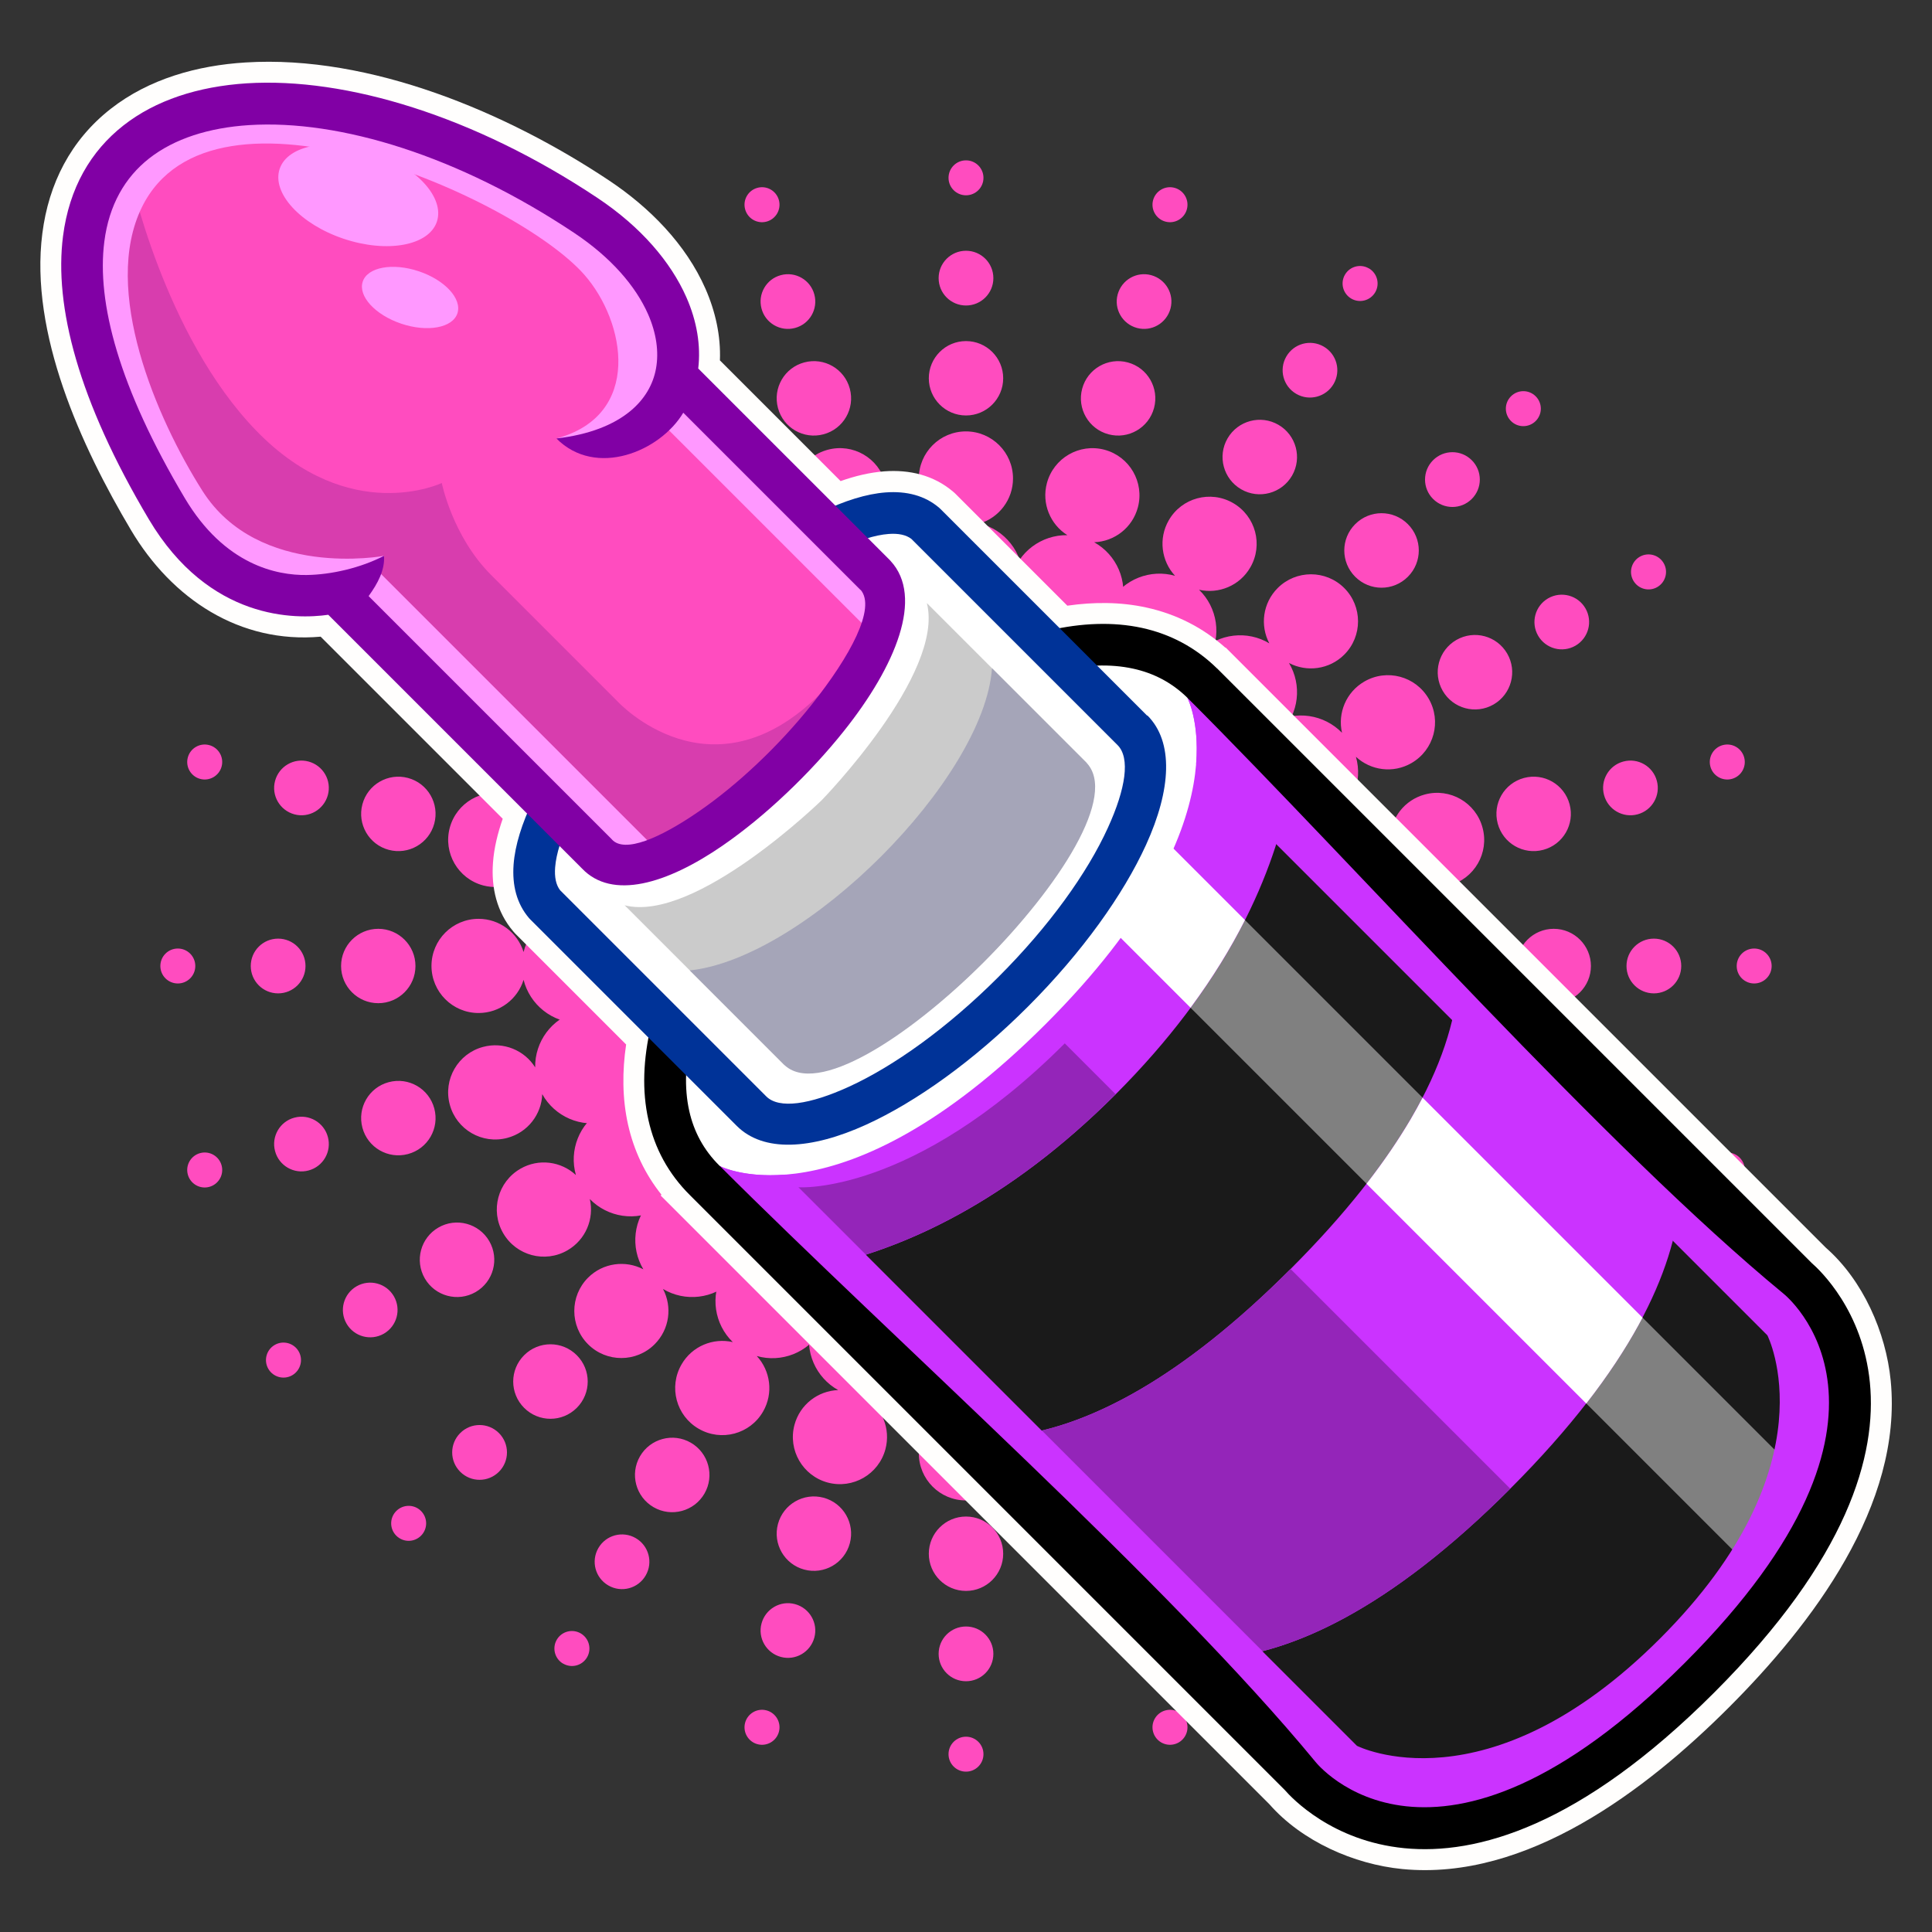
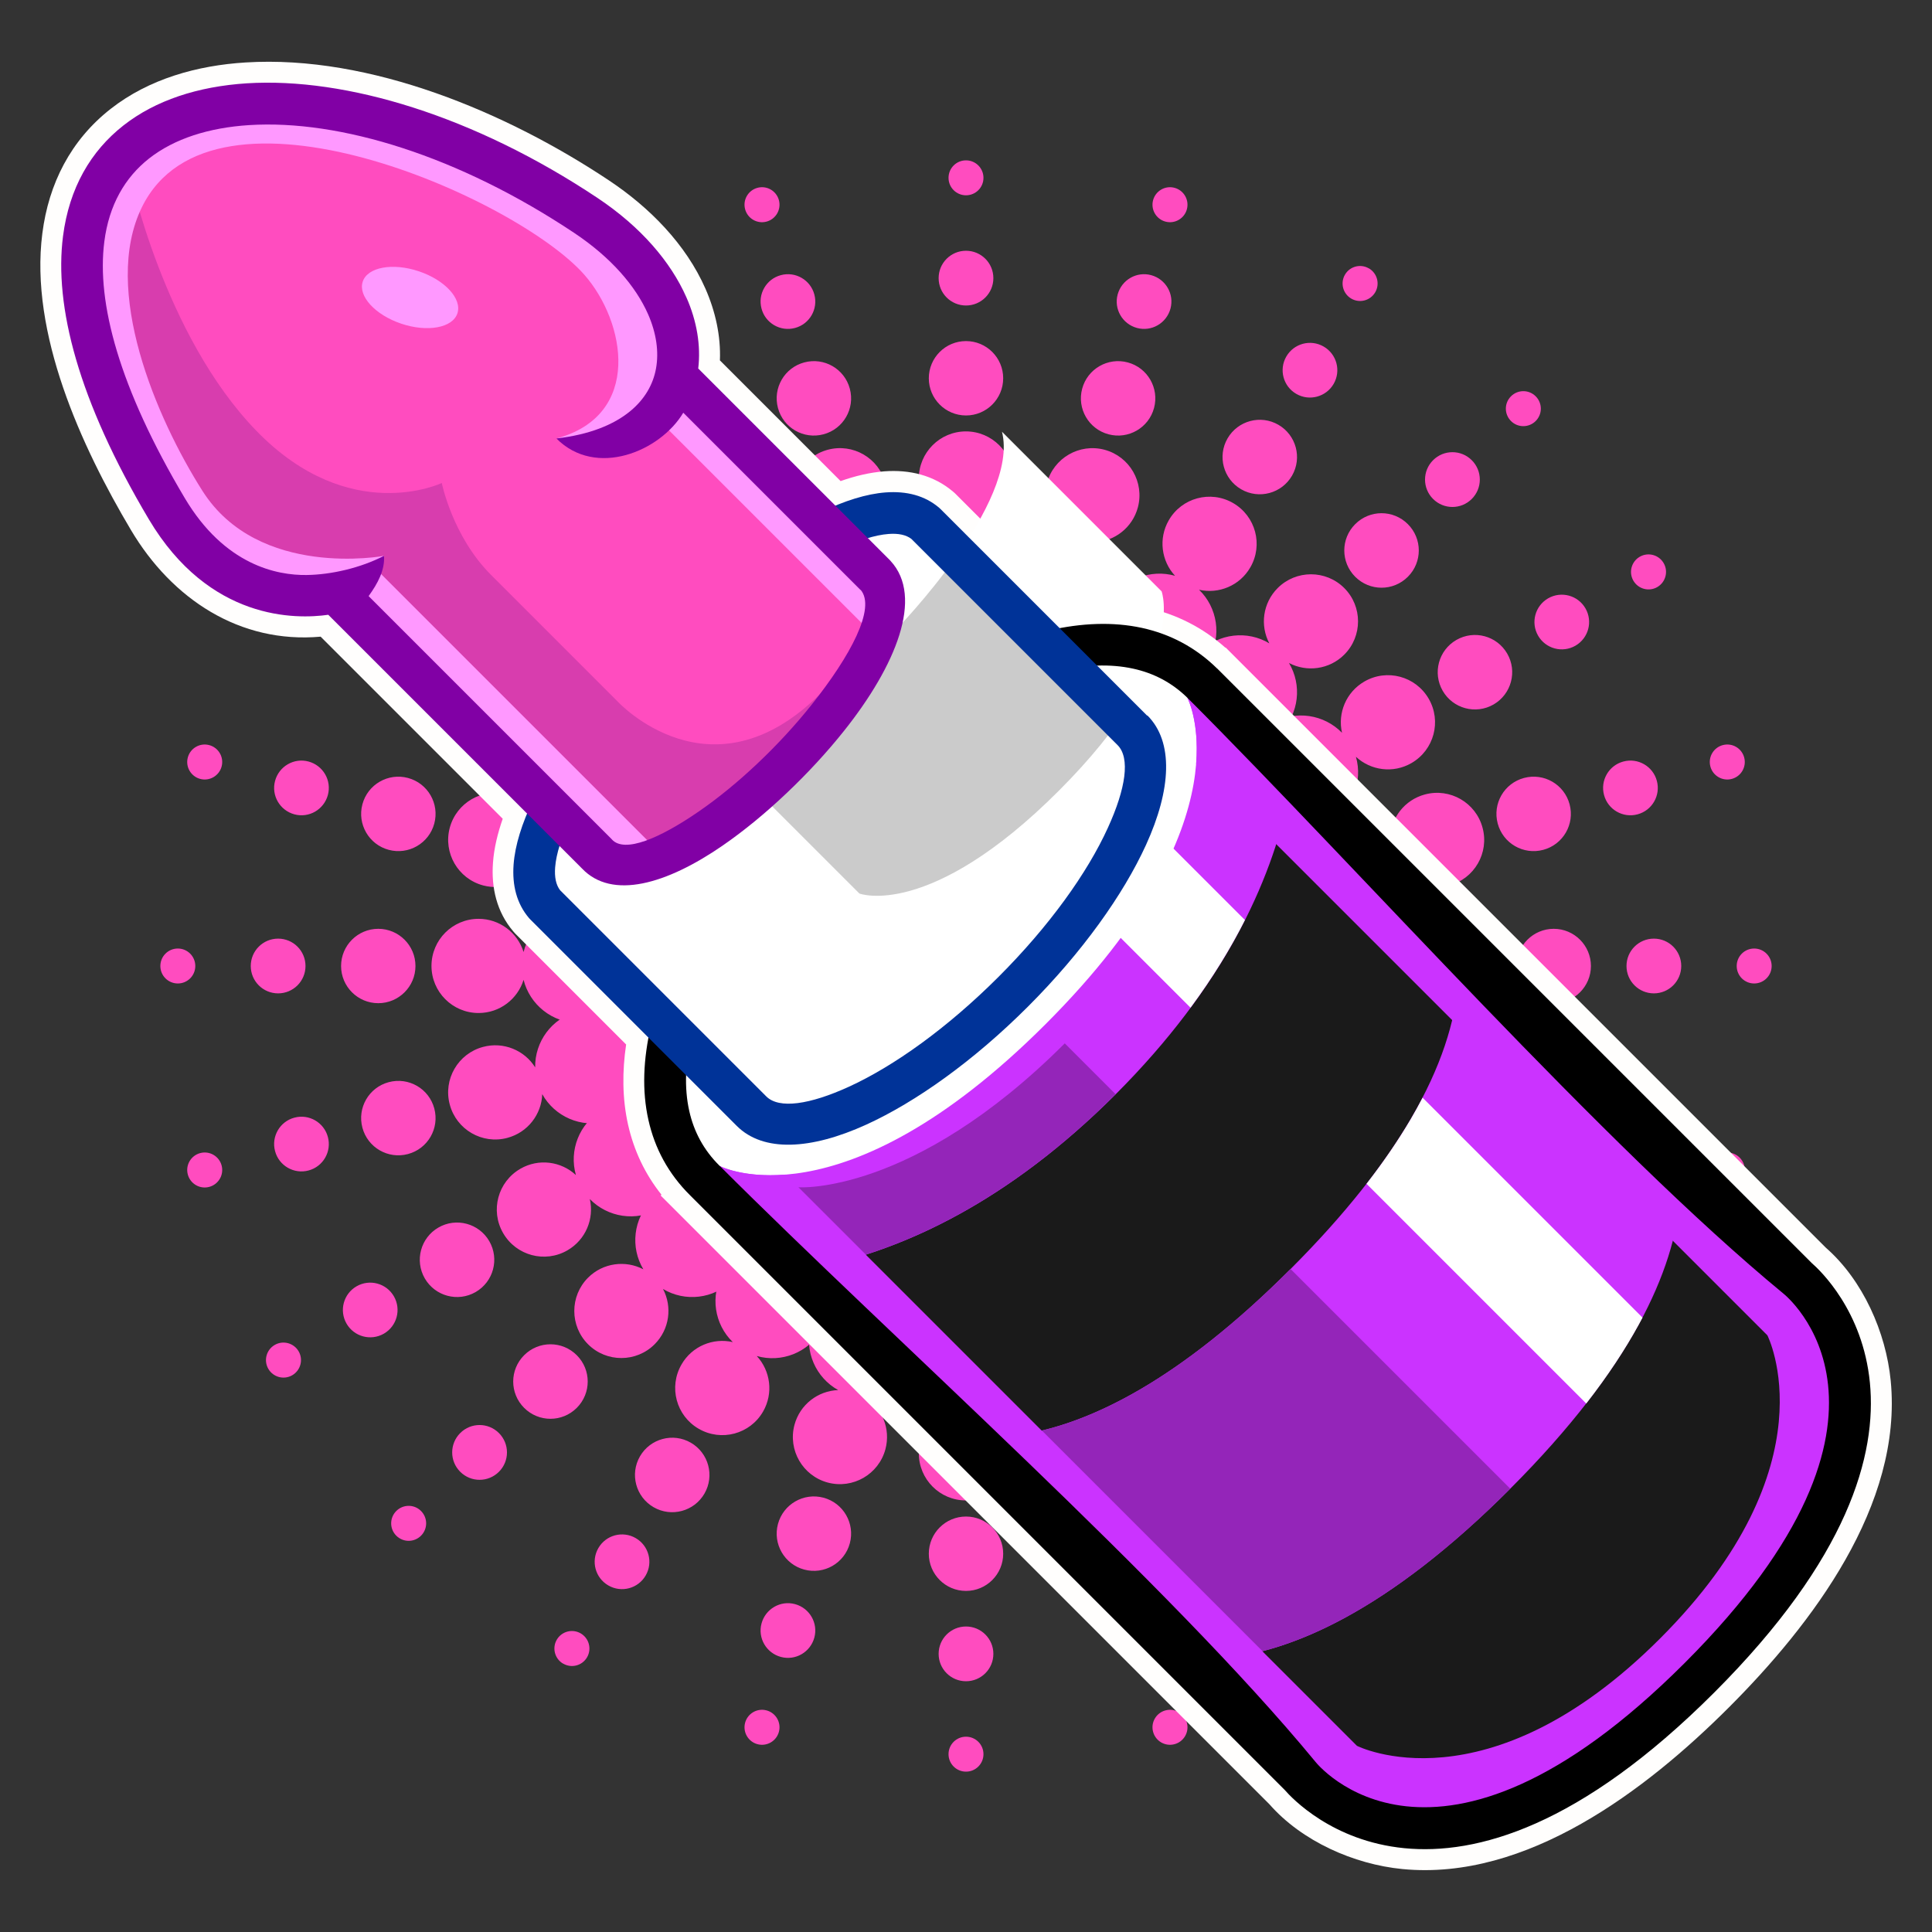
<svg xmlns="http://www.w3.org/2000/svg" id="Layer_2" viewBox="0 0 240 240">
  <rect x="0" y="0" width="240" height="240" fill="#333333" stroke="none" />
  <defs>
    <style>
      .cls-1 {
        fill: #9425b9;
      }

      .cls-1, .cls-2, .cls-3, .cls-4, .cls-5, .cls-6, .cls-7, .cls-8, .cls-9, .cls-10, .cls-11, .cls-12, .cls-13, .cls-14 {
        fill-rule: evenodd;
      }

      .cls-2 {
        fill: #1a1a1a;
      }

      .cls-3 {
        fill: #cb33ff;
      }

      .cls-4 {
        fill: gray;
      }

      .cls-5 {
        fill: #fffefd;
      }

      .cls-6 {
        fill: #8100a5;
      }

      .cls-7 {
        fill: #d83dae;
      }

      .cls-8 {
        fill: #003398;
      }

      .cls-9 {
        fill: #fff;
      }

      .cls-10 {
        fill: #ff4cbf;
      }

      .cls-11 {
        fill: #a5a5b8;
      }

      .cls-12 {
        fill: #cbcbcb;
      }

      .cls-13 {
        fill: #ff98ff;
      }
    </style>
  </defs>
  <g>
    <path class="cls-10" d="M105.1,94.19c.24-.64.56-1.25.93-1.82-1.55-1.08-2.74-2.69-3.27-4.66-.76-2.83.04-5.71,1.88-7.73-1.86-.84-3.34-2.48-3.91-4.61-.86-3.2.62-6.47,3.39-8.01-2.5-.09-4.75-1.79-5.43-4.33-.84-3.12,1.02-6.33,4.14-7.16,3.12-.84,6.33,1.02,7.16,4.14.68,2.54-.42,5.14-2.54,6.47,3.17-.05,6.09,2.04,6.94,5.24.57,2.13.11,4.29-1.08,5.95,2.6.83,4.73,2.93,5.49,5.76.53,1.97.3,3.96-.5,5.67.61.31,1.18.68,1.72,1.11.53-.43,1.11-.8,1.72-1.11-.8-1.71-1.03-3.7-.5-5.67.76-2.83,2.89-4.93,5.49-5.76-1.19-1.66-1.65-3.82-1.08-5.95.86-3.2,3.77-5.29,6.94-5.24-2.12-1.33-3.22-3.93-2.54-6.47.84-3.12,4.04-4.97,7.16-4.14,3.12.84,4.97,4.04,4.14,7.16-.68,2.54-2.93,4.24-5.43,4.33,2.77,1.54,4.25,4.81,3.39,8.01-.57,2.13-2.05,3.77-3.91,4.61,1.83,2.02,2.63,4.9,1.88,7.73-.53,1.97-1.72,3.58-3.27,4.66.37.57.69,1.18.93,1.82.68-.11,1.36-.14,2.04-.1.16-1.88.96-3.72,2.4-5.16,2.07-2.07,4.97-2.82,7.63-2.24-.2-2.03.48-4.14,2.04-5.7,2.34-2.34,5.92-2.7,8.63-1.07-1.17-2.21-.82-5.01,1.04-6.87,2.28-2.28,5.99-2.28,8.27,0,2.28,2.28,2.28,5.99,0,8.27-1.86,1.86-4.66,2.2-6.87,1.04,1.63,2.72,1.27,6.29-1.07,8.63-1.56,1.56-3.66,2.24-5.7,2.04.58,2.67-.17,5.56-2.24,7.63-1.44,1.44-3.28,2.24-5.16,2.4.04.68,0,1.37-.1,2.04.64.24,1.25.56,1.82.93,1.08-1.55,2.69-2.75,4.66-3.27,2.83-.76,5.71.04,7.73,1.88.84-1.86,2.48-3.34,4.61-3.91,3.2-.86,6.47.62,8.01,3.39.09-2.5,1.79-4.75,4.33-5.43,3.12-.84,6.33,1.02,7.16,4.14.84,3.12-1.02,6.33-4.14,7.16-2.54.68-5.14-.42-6.47-2.54.05,3.17-2.04,6.09-5.24,6.94-2.13.57-4.29.11-5.95-1.08-.83,2.6-2.93,4.73-5.76,5.49-1.97.53-3.96.3-5.67-.5-.31.61-.68,1.18-1.11,1.72.43.53.8,1.11,1.11,1.72,1.71-.8,3.7-1.03,5.67-.5,2.83.76,4.92,2.89,5.76,5.49,1.66-1.19,3.82-1.65,5.95-1.08,3.2.86,5.29,3.77,5.24,6.94,1.33-2.12,3.93-3.22,6.47-2.54,3.12.84,4.97,4.04,4.14,7.16-.84,3.12-4.04,4.97-7.16,4.14-2.54-.68-4.24-2.93-4.33-5.43-1.54,2.77-4.81,4.25-8.01,3.39-2.13-.57-3.77-2.05-4.61-3.91-2.02,1.83-4.9,2.63-7.73,1.88-1.97-.53-3.58-1.72-4.66-3.27-.57.37-1.18.69-1.82.93.11.68.14,1.36.1,2.04,1.88.16,3.72.96,5.16,2.4,2.07,2.07,2.82,4.97,2.24,7.63,2.03-.2,4.14.48,5.7,2.04,2.34,2.34,2.7,5.92,1.07,8.63,2.21-1.17,5.01-.82,6.87,1.04,2.28,2.28,2.28,5.99,0,8.27-2.28,2.28-5.99,2.28-8.27,0-1.86-1.86-2.2-4.66-1.04-6.87-2.72,1.63-6.29,1.27-8.63-1.07-1.56-1.56-2.24-3.66-2.04-5.7-2.67.58-5.56-.17-7.63-2.24-1.44-1.44-2.24-3.28-2.4-5.16-.68.04-1.37,0-2.04-.1-.24.64-.56,1.25-.93,1.82,1.55,1.08,2.75,2.69,3.27,4.66.76,2.83-.04,5.71-1.88,7.73,1.86.84,3.34,2.48,3.91,4.61.86,3.2-.62,6.47-3.39,8.01,2.5.09,4.75,1.79,5.43,4.33.84,3.12-1.02,6.33-4.14,7.16-3.12.84-6.33-1.02-7.16-4.14-.68-2.54.42-5.14,2.54-6.47-3.17.05-6.09-2.04-6.94-5.24-.57-2.13-.11-4.29,1.08-5.95-2.6-.83-4.73-2.93-5.49-5.76-.53-1.97-.3-3.96.5-5.67-.61-.31-1.18-.68-1.72-1.11-.53.43-1.11.8-1.72,1.11.8,1.71,1.03,3.7.5,5.67-.76,2.83-2.89,4.92-5.49,5.76,1.19,1.66,1.65,3.82,1.08,5.95-.86,3.2-3.77,5.29-6.94,5.24,2.12,1.33,3.22,3.93,2.54,6.47-.84,3.12-4.04,4.97-7.16,4.14-3.12-.84-4.97-4.04-4.14-7.16.68-2.54,2.93-4.24,5.43-4.33-2.77-1.54-4.25-4.81-3.39-8.01.57-2.13,2.05-3.77,3.91-4.61-1.83-2.02-2.63-4.9-1.88-7.73.53-1.97,1.72-3.58,3.27-4.66-.37-.57-.69-1.18-.93-1.82-.68.11-1.36.14-2.04.1-.16,1.88-.96,3.72-2.4,5.16-2.07,2.07-4.97,2.82-7.63,2.24.2,2.03-.48,4.14-2.04,5.7-2.34,2.34-5.92,2.7-8.63,1.07,1.17,2.21.82,5.01-1.04,6.87-2.28,2.28-5.99,2.28-8.27,0-2.28-2.28-2.28-5.99,0-8.27,1.86-1.86,4.66-2.2,6.87-1.04-1.63-2.72-1.27-6.29,1.07-8.63,1.56-1.56,3.66-2.24,5.7-2.04-.58-2.67.17-5.56,2.24-7.63,1.44-1.44,3.28-2.24,5.16-2.4-.04-.68,0-1.37.1-2.04-.64-.24-1.25-.56-1.82-.93-1.08,1.55-2.69,2.75-4.66,3.27-2.83.76-5.71-.04-7.73-1.88-.84,1.86-2.48,3.34-4.61,3.91-3.2.86-6.47-.62-8.01-3.39-.09,2.5-1.79,4.75-4.33,5.43-3.12.84-6.33-1.02-7.16-4.14-.84-3.12,1.02-6.33,4.14-7.16,2.54-.68,5.14.42,6.47,2.54-.05-3.17,2.04-6.09,5.24-6.94,2.13-.57,4.29-.11,5.95,1.08.83-2.6,2.93-4.73,5.76-5.49,1.97-.53,3.96-.3,5.67.5.31-.61.68-1.18,1.11-1.72-.43-.53-.8-1.11-1.11-1.72-1.71.8-3.7,1.03-5.67.5-2.83-.76-4.92-2.89-5.76-5.49-1.66,1.19-3.82,1.65-5.95,1.08-3.2-.86-5.29-3.77-5.24-6.94-1.33,2.12-3.93,3.22-6.47,2.54-3.12-.84-4.97-4.04-4.14-7.16.84-3.12,4.04-4.97,7.16-4.14,2.54.68,4.24,2.93,4.33,5.43,1.54-2.77,4.81-4.25,8.01-3.39,2.13.57,3.77,2.05,4.61,3.91,2.02-1.83,4.9-2.63,7.73-1.88,1.97.53,3.58,1.72,4.66,3.27.57-.37,1.18-.69,1.82-.93-.11-.68-.14-1.36-.1-2.04-1.88-.16-3.72-.96-5.16-2.4-2.07-2.07-2.82-4.97-2.24-7.63-2.03.2-4.14-.48-5.7-2.04-2.34-2.34-2.7-5.92-1.07-8.63-2.21,1.17-5.01.82-6.87-1.04-2.28-2.28-2.28-5.99,0-8.27,2.28-2.28,5.99-2.28,8.27,0,1.86,1.86,2.2,4.66,1.04,6.87,2.72-1.63,6.29-1.27,8.63,1.07,1.56,1.56,2.24,3.66,2.04,5.7,2.67-.58,5.56.17,7.63,2.24,1.44,1.44,2.24,3.28,2.4,5.16.68-.04,1.37,0,2.04.1h0ZM49.23,49.23c.85-.85,2.22-.85,3.07,0,.85.85.85,2.23,0,3.07-.85.85-2.22.85-3.07,0-.85-.85-.85-2.23,0-3.07h0ZM65.11,65.11c-1.81,1.81-1.81,4.73,0,6.54,1.81,1.81,4.73,1.81,6.54,0,1.81-1.81,1.81-4.73,0-6.54-1.81-1.81-4.73-1.81-6.54,0h0ZM57.17,57.17c-1.33,1.33-1.33,3.48,0,4.81,1.33,1.33,3.48,1.33,4.81,0,1.33-1.33,1.33-3.48,0-4.81-1.33-1.33-3.48-1.33-4.81,0h0ZM23.33,94.1c.31-1.16,1.5-1.85,2.66-1.54,1.16.31,1.85,1.5,1.54,2.66-.31,1.16-1.5,1.85-2.66,1.54-1.16-.31-1.85-1.5-1.54-2.66h0ZM45.02,99.91c.66-2.47,3.2-3.93,5.66-3.27,2.47.66,3.93,3.2,3.27,5.66-.66,2.47-3.2,3.93-5.66,3.27-2.47-.66-3.93-3.2-3.27-5.66h0ZM34.17,97c.49-1.81,2.35-2.89,4.16-2.4,1.81.49,2.89,2.35,2.4,4.16-.49,1.81-2.35,2.89-4.16,2.4s-2.89-2.35-2.4-4.16h0ZM23.33,145.9c-.31-1.16.38-2.35,1.54-2.66,1.16-.31,2.35.38,2.66,1.54.31,1.16-.38,2.35-1.54,2.66-1.16.31-2.35-.38-2.66-1.54h0ZM45.02,140.09c-.66-2.47.8-5,3.27-5.66,2.47-.66,5,.8,5.66,3.27.66,2.47-.8,5-3.27,5.66-2.47.66-5-.8-5.66-3.27h0ZM34.17,143c-.49-1.81.59-3.68,2.4-4.16,1.81-.49,3.68.59,4.16,2.4.49,1.81-.59,3.68-2.4,4.16-1.81.49-3.68-.59-4.16-2.4h0ZM49.23,190.77c-.85-.85-.85-2.22,0-3.07.85-.85,2.23-.85,3.07,0,.85.85.85,2.22,0,3.07-.85.85-2.22.85-3.07,0h0ZM65.11,174.89c1.81,1.81,4.73,1.81,6.54,0,1.81-1.81,1.81-4.73,0-6.54s-4.73-1.81-6.54,0c-1.81,1.81-1.81,4.73,0,6.54h0ZM57.17,182.83c1.33,1.33,3.48,1.33,4.81,0,1.33-1.33,1.33-3.48,0-4.81-1.33-1.33-3.48-1.33-4.81,0-1.33,1.33-1.33,3.48,0,4.81h0ZM94.1,216.67c-1.16-.31-1.85-1.5-1.54-2.66.31-1.16,1.5-1.85,2.66-1.54,1.16.31,1.85,1.5,1.54,2.66-.31,1.16-1.5,1.85-2.66,1.54h0ZM99.91,194.98c-2.47-.66-3.93-3.2-3.27-5.66.66-2.47,3.2-3.93,5.66-3.27,2.47.66,3.93,3.2,3.27,5.66-.66,2.47-3.2,3.93-5.66,3.27h0ZM97,205.83c-1.81-.49-2.89-2.35-2.4-4.16.49-1.81,2.35-2.89,4.16-2.4,1.81.49,2.89,2.35,2.4,4.16-.49,1.81-2.35,2.89-4.16,2.4h0ZM145.9,216.67c-1.16.31-2.35-.38-2.66-1.54-.31-1.16.38-2.35,1.54-2.66,1.16-.31,2.35.38,2.66,1.54.31,1.16-.38,2.35-1.54,2.66h0ZM140.09,194.98c-2.47.66-5-.8-5.66-3.27-.66-2.47.8-5,3.27-5.66,2.47-.66,5,.8,5.66,3.27.66,2.47-.8,5-3.27,5.66h0ZM143,205.83c-1.81.49-3.68-.59-4.16-2.4s.59-3.68,2.4-4.16c1.81-.49,3.68.59,4.16,2.4.49,1.81-.59,3.68-2.4,4.16h0ZM190.77,190.77c-.85.85-2.22.85-3.07,0-.85-.85-.85-2.22,0-3.07.85-.85,2.22-.85,3.07,0,.85.85.85,2.23,0,3.07h0ZM174.89,174.89c1.81-1.81,1.81-4.73,0-6.54-1.81-1.81-4.73-1.81-6.54,0-1.81,1.81-1.81,4.73,0,6.54,1.81,1.81,4.73,1.81,6.54,0h0ZM182.83,182.83c1.33-1.33,1.33-3.48,0-4.81-1.33-1.33-3.48-1.33-4.81,0-1.33,1.33-1.33,3.48,0,4.81,1.33,1.33,3.48,1.33,4.81,0h0ZM216.67,145.9c-.31,1.16-1.5,1.85-2.66,1.54-1.16-.31-1.85-1.5-1.54-2.66.31-1.16,1.5-1.85,2.66-1.54,1.16.31,1.85,1.5,1.54,2.66h0ZM194.98,140.09c-.66,2.47-3.2,3.93-5.66,3.27-2.47-.66-3.93-3.2-3.27-5.66.66-2.47,3.2-3.93,5.66-3.27,2.47.66,3.93,3.2,3.27,5.66h0ZM205.82,143c-.49,1.81-2.35,2.89-4.16,2.4-1.81-.49-2.89-2.35-2.4-4.16.49-1.81,2.35-2.89,4.16-2.4,1.81.49,2.89,2.35,2.4,4.16h0ZM216.67,94.1c.31,1.16-.38,2.35-1.54,2.66s-2.35-.38-2.66-1.54c-.31-1.16.38-2.35,1.54-2.66s2.35.38,2.66,1.54h0ZM194.98,99.91c.66,2.47-.8,5-3.27,5.66-2.47.66-5-.8-5.66-3.27-.66-2.47.8-5,3.27-5.66,2.47-.66,5,.8,5.66,3.27h0ZM205.82,97c.49,1.81-.59,3.68-2.4,4.16-1.81.49-3.68-.59-4.16-2.4-.49-1.81.59-3.68,2.4-4.16,1.81-.49,3.68.59,4.16,2.4h0ZM190.77,49.23c.85.85.85,2.22,0,3.07-.85.85-2.23.85-3.07,0-.85-.85-.85-2.22,0-3.07.85-.85,2.22-.85,3.07,0h0ZM174.89,65.11c-1.81-1.81-4.73-1.81-6.54,0-1.81,1.81-1.81,4.73,0,6.54,1.81,1.81,4.73,1.81,6.54,0,1.81-1.81,1.81-4.73,0-6.54h0ZM182.83,57.17c-1.33-1.33-3.48-1.33-4.81,0-1.33,1.33-1.33,3.48,0,4.81,1.33,1.33,3.48,1.33,4.81,0,1.33-1.33,1.33-3.48,0-4.81h0ZM145.9,23.33c1.16.31,1.85,1.5,1.54,2.66-.31,1.16-1.5,1.85-2.66,1.54-1.16-.31-1.85-1.5-1.54-2.66.31-1.16,1.5-1.85,2.66-1.54h0ZM140.09,45.02c2.47.66,3.93,3.2,3.27,5.66-.66,2.47-3.2,3.93-5.66,3.27-2.47-.66-3.93-3.2-3.27-5.66.66-2.47,3.2-3.93,5.66-3.27h0ZM143,34.18c1.81.49,2.89,2.35,2.4,4.16-.49,1.81-2.35,2.89-4.16,2.4-1.81-.49-2.89-2.35-2.4-4.16.49-1.81,2.35-2.89,4.16-2.4h0ZM94.1,23.33c1.16-.31,2.35.38,2.66,1.54.31,1.16-.38,2.35-1.54,2.66-1.16.31-2.35-.38-2.66-1.54-.31-1.16.38-2.35,1.54-2.66h0ZM99.91,45.02c2.47-.66,5,.8,5.66,3.27.66,2.47-.8,5-3.27,5.66-2.47.66-5-.8-5.66-3.27-.66-2.47.8-5,3.27-5.66h0ZM97,34.18c1.81-.49,3.68.59,4.16,2.4.49,1.81-.59,3.68-2.4,4.16-1.81.49-3.68-.59-4.16-2.4-.49-1.81.59-3.68,2.4-4.16Z" />
    <path class="cls-10" d="M98.93,98.93c.07-.68.21-1.35.43-2-1.78-.64-3.35-1.89-4.37-3.66-1.47-2.54-1.44-5.53-.19-7.95-2.02-.33-3.87-1.53-4.97-3.44-1.66-2.87-1.07-6.41,1.2-8.62-2.44.56-5.05-.5-6.37-2.78-1.62-2.8-.66-6.37,2.14-7.99,2.8-1.62,6.37-.66,7.99,2.14,1.32,2.28.92,5.07-.78,6.9,3.05-.87,6.41.4,8.06,3.27,1.1,1.91,1.21,4.12.49,6.03,2.72.13,5.33,1.6,6.79,4.14,1.02,1.77,1.32,3.75.98,5.61.67.14,1.32.35,1.94.63.4-.55.86-1.06,1.37-1.52-1.22-1.44-1.95-3.31-1.95-5.35,0-2.93,1.52-5.51,3.81-6.98-1.58-1.3-2.59-3.27-2.59-5.47,0-3.31,2.28-6.09,5.35-6.86-2.39-.74-4.12-2.96-4.12-5.59,0-3.23,2.62-5.85,5.85-5.85s5.85,2.62,5.85,5.85c0,2.63-1.74,4.85-4.12,5.59,3.07.77,5.35,3.55,5.35,6.86,0,2.2-1.01,4.17-2.59,5.47,2.29,1.48,3.81,4.05,3.81,6.98,0,2.04-.74,3.9-1.95,5.35.51.45.97.96,1.37,1.52.62-.28,1.28-.49,1.94-.63-.33-1.86-.04-3.84.98-5.61,1.47-2.54,4.07-4.01,6.79-4.14-.72-1.91-.61-4.12.49-6.03,1.66-2.87,5.02-4.14,8.06-3.27-1.7-1.83-2.09-4.63-.78-6.9,1.61-2.8,5.19-3.76,7.99-2.14,2.8,1.62,3.76,5.19,2.14,7.99-1.31,2.28-3.93,3.34-6.37,2.78,2.28,2.2,2.86,5.75,1.2,8.62-1.1,1.91-2.96,3.11-4.98,3.44,1.25,2.43,1.28,5.42-.19,7.95-1.02,1.77-2.59,3.01-4.37,3.66.21.65.36,1.32.43,2,.68.07,1.35.21,2,.43.64-1.78,1.89-3.35,3.66-4.37,2.54-1.47,5.53-1.44,7.95-.19.33-2.02,1.53-3.87,3.44-4.97,2.87-1.66,6.41-1.07,8.62,1.2-.56-2.44.5-5.05,2.78-6.37,2.8-1.62,6.37-.66,7.99,2.14,1.62,2.8.66,6.37-2.14,7.99-2.28,1.32-5.07.92-6.9-.78.87,3.05-.4,6.41-3.27,8.06-1.91,1.1-4.12,1.21-6.03.49-.13,2.72-1.6,5.33-4.14,6.79-1.77,1.02-3.75,1.32-5.61.98-.14.67-.35,1.32-.63,1.94.55.4,1.06.86,1.52,1.37,1.44-1.22,3.31-1.95,5.35-1.95,2.93,0,5.51,1.52,6.98,3.81,1.3-1.58,3.27-2.59,5.47-2.59,3.31,0,6.09,2.28,6.86,5.35.74-2.39,2.96-4.12,5.59-4.12,3.23,0,5.85,2.62,5.85,5.85s-2.62,5.85-5.85,5.85c-2.63,0-4.85-1.74-5.59-4.12-.77,3.07-3.55,5.35-6.86,5.35-2.2,0-4.17-1.01-5.47-2.59-1.48,2.29-4.05,3.81-6.98,3.81-2.04,0-3.9-.74-5.35-1.95-.45.51-.96.97-1.52,1.37.28.62.49,1.28.63,1.94,1.86-.33,3.84-.04,5.61.98,2.54,1.47,4.01,4.07,4.14,6.79,1.91-.72,4.12-.61,6.03.49,2.87,1.66,4.14,5.02,3.27,8.06,1.83-1.7,4.63-2.09,6.9-.78,2.8,1.61,3.76,5.19,2.14,7.99-1.61,2.8-5.19,3.76-7.99,2.14-2.28-1.31-3.34-3.93-2.78-6.37-2.2,2.28-5.75,2.86-8.62,1.2-1.91-1.1-3.11-2.96-3.44-4.97-2.43,1.25-5.42,1.28-7.95-.19-1.77-1.02-3.01-2.59-3.66-4.37-.65.21-1.32.36-2,.43-.07.68-.21,1.35-.43,2,1.78.64,3.35,1.89,4.37,3.66,1.47,2.54,1.44,5.53.19,7.95,2.02.33,3.87,1.53,4.98,3.44,1.66,2.87,1.07,6.41-1.2,8.62,2.44-.56,5.05.5,6.37,2.78,1.62,2.8.66,6.37-2.14,7.99-2.8,1.62-6.37.66-7.99-2.14-1.32-2.28-.92-5.07.78-6.9-3.05.87-6.41-.4-8.06-3.27-1.1-1.91-1.21-4.12-.49-6.03-2.72-.13-5.33-1.6-6.79-4.14-1.02-1.77-1.32-3.75-.98-5.61-.67-.14-1.32-.35-1.94-.63-.4.55-.86,1.06-1.37,1.52,1.22,1.44,1.95,3.31,1.95,5.35,0,2.93-1.52,5.51-3.81,6.98,1.58,1.3,2.59,3.27,2.59,5.47,0,3.31-2.28,6.09-5.35,6.86,2.39.74,4.12,2.96,4.12,5.59,0,3.23-2.62,5.85-5.85,5.85s-5.85-2.62-5.85-5.85c0-2.63,1.74-4.85,4.12-5.59-3.07-.77-5.35-3.55-5.35-6.86,0-2.2,1.01-4.17,2.59-5.47-2.29-1.48-3.81-4.05-3.81-6.98,0-2.04.74-3.9,1.95-5.35-.51-.45-.97-.96-1.37-1.52-.62.28-1.28.49-1.94.63.33,1.86.04,3.84-.98,5.61-1.47,2.54-4.07,4.01-6.79,4.14.72,1.91.61,4.12-.49,6.03-1.66,2.87-5.02,4.14-8.06,3.27,1.7,1.83,2.09,4.63.78,6.9-1.61,2.8-5.19,3.76-7.99,2.14-2.8-1.61-3.76-5.19-2.14-7.99,1.31-2.28,3.93-3.34,6.37-2.78-2.28-2.2-2.86-5.75-1.2-8.62,1.1-1.91,2.96-3.11,4.97-3.44-1.25-2.43-1.28-5.42.19-7.95,1.02-1.77,2.59-3.01,4.37-3.66-.21-.65-.36-1.32-.43-2-.68-.07-1.35-.21-2-.43-.64,1.78-1.89,3.35-3.65,4.37-2.54,1.47-5.53,1.44-7.95.19-.33,2.02-1.53,3.87-3.44,4.97-2.87,1.66-6.41,1.07-8.62-1.2.56,2.44-.5,5.05-2.78,6.37-2.8,1.62-6.37.66-7.99-2.14-1.62-2.8-.66-6.37,2.14-7.99,2.28-1.32,5.07-.92,6.9.78-.87-3.05.4-6.41,3.27-8.06,1.91-1.1,4.12-1.21,6.03-.49.13-2.72,1.6-5.33,4.14-6.79,1.77-1.02,3.75-1.32,5.61-.98.14-.67.35-1.32.63-1.94-.55-.4-1.06-.86-1.52-1.37-1.44,1.22-3.31,1.95-5.35,1.95-2.93,0-5.51-1.52-6.98-3.81-1.3,1.58-3.27,2.59-5.47,2.59-3.31,0-6.09-2.28-6.86-5.35-.74,2.39-2.96,4.12-5.59,4.12-3.23,0-5.85-2.62-5.85-5.85s2.62-5.85,5.85-5.85c2.63,0,4.85,1.74,5.59,4.12.77-3.07,3.55-5.35,6.86-5.35,2.2,0,4.17,1.01,5.47,2.59,1.48-2.29,4.05-3.81,6.98-3.81,2.04,0,3.9.74,5.35,1.95.45-.51.96-.97,1.52-1.37-.28-.62-.49-1.28-.63-1.94-1.86.33-3.84.04-5.61-.98-2.54-1.47-4.01-4.07-4.14-6.79-1.91.72-4.12.61-6.03-.49-2.87-1.66-4.14-5.02-3.27-8.06-1.83,1.7-4.63,2.09-6.9.78-2.8-1.61-3.76-5.19-2.14-7.99,1.61-2.8,5.19-3.76,7.99-2.14,2.28,1.32,3.34,3.93,2.78,6.37,2.2-2.28,5.75-2.86,8.62-1.2,1.91,1.1,3.11,2.96,3.44,4.97,2.43-1.25,5.42-1.28,7.95.19,1.77,1.02,3.01,2.59,3.65,4.37.65-.21,1.32-.36,2-.43h0ZM33.33,69.96c.6-1.04,1.93-1.4,2.97-.8,1.04.6,1.4,1.93.8,2.97-.6,1.04-1.93,1.4-2.97.8-1.04-.6-1.4-1.93-.8-2.97h0ZM52.77,81.19c-1.28,2.21-.52,5.04,1.69,6.32,2.21,1.28,5.04.52,6.32-1.69,1.28-2.21.52-5.04-1.69-6.32-2.21-1.28-5.04-.52-6.32,1.69h0ZM43.05,75.57c.94-1.63,3.02-2.18,4.64-1.24,1.63.94,2.18,3.02,1.24,4.64-.94,1.63-3.02,2.18-4.64,1.24-1.63-.94-2.18-3.02-1.24-4.64h0ZM19.92,120c0-1.2.97-2.17,2.17-2.17,1.2,0,2.17.97,2.17,2.17s-.97,2.17-2.17,2.17c-1.2,0-2.17-.97-2.17-2.17h0ZM42.37,120c0-2.55,2.07-4.62,4.62-4.62s4.62,2.07,4.62,4.62-2.07,4.62-4.62,4.62-4.62-2.07-4.62-4.62h0ZM31.15,120c0-1.88,1.52-3.4,3.4-3.4s3.4,1.52,3.4,3.4-1.52,3.4-3.4,3.4-3.4-1.52-3.4-3.4h0ZM33.33,170.04c-.6-1.04-.24-2.37.8-2.97,1.04-.6,2.37-.24,2.97.8s.24,2.37-.8,2.97c-1.04.6-2.37.24-2.97-.8h0ZM52.77,158.81c1.28,2.21,4.11,2.97,6.32,1.69,2.21-1.28,2.97-4.1,1.69-6.32-1.28-2.21-4.11-2.97-6.32-1.69-2.21,1.28-2.97,4.1-1.69,6.32h0ZM43.05,164.43c-.94-1.63-.38-3.7,1.24-4.64,1.63-.94,3.7-.38,4.64,1.24.94,1.63.38,3.7-1.24,4.64-1.63.94-3.7.38-4.64-1.24h0ZM69.96,206.67c-1.04-.6-1.4-1.93-.8-2.97s1.93-1.4,2.97-.8c1.04.6,1.4,1.93.8,2.97-.6,1.04-1.93,1.4-2.97.79h0ZM81.19,187.23c2.21,1.28,5.04.52,6.32-1.69,1.28-2.21.52-5.04-1.69-6.32-2.21-1.28-5.04-.52-6.32,1.69-1.28,2.21-.52,5.04,1.69,6.32h0ZM75.57,196.95c-1.63-.94-2.18-3.02-1.24-4.64.94-1.63,3.02-2.18,4.64-1.24,1.63.94,2.18,3.02,1.24,4.64-.94,1.63-3.02,2.18-4.64,1.24h0ZM120,220.08c-1.2,0-2.17-.97-2.17-2.17,0-1.2.97-2.17,2.17-2.17s2.17.97,2.17,2.17c0,1.2-.97,2.17-2.17,2.17h0ZM120,197.63c-2.55,0-4.62-2.07-4.62-4.62s2.07-4.62,4.62-4.62,4.62,2.07,4.62,4.62-2.07,4.62-4.62,4.62h0ZM120,208.85c-1.88,0-3.4-1.52-3.4-3.4s1.52-3.4,3.4-3.4,3.4,1.52,3.4,3.4-1.52,3.4-3.4,3.4h0ZM170.04,206.67c-1.04.6-2.37.24-2.97-.79-.6-1.04-.24-2.37.8-2.97,1.04-.6,2.37-.24,2.97.8s.24,2.37-.8,2.97h0ZM158.81,187.23c2.21-1.28,2.97-4.11,1.69-6.32-1.28-2.21-4.1-2.97-6.32-1.69-2.21,1.28-2.97,4.1-1.69,6.32,1.28,2.21,4.1,2.97,6.32,1.69h0ZM164.43,196.95c-1.63.94-3.7.38-4.64-1.24-.94-1.63-.38-3.7,1.24-4.64,1.63-.94,3.7-.38,4.64,1.24s.38,3.7-1.24,4.64h0ZM206.67,170.04c-.6,1.04-1.93,1.4-2.97.8-1.04-.6-1.4-1.93-.8-2.97.6-1.04,1.93-1.4,2.97-.8,1.04.6,1.4,1.93.8,2.97h0ZM187.23,158.81c1.28-2.21.52-5.04-1.69-6.32-2.21-1.28-5.04-.52-6.32,1.69-1.28,2.21-.52,5.04,1.69,6.32,2.21,1.28,5.04.52,6.32-1.69h0ZM196.95,164.43c-.94,1.63-3.02,2.18-4.64,1.24-1.63-.94-2.18-3.02-1.24-4.64.94-1.63,3.02-2.18,4.64-1.24,1.63.94,2.18,3.02,1.24,4.64h0ZM220.08,120c0,1.2-.97,2.17-2.17,2.17-1.2,0-2.17-.97-2.17-2.17s.97-2.17,2.17-2.17,2.17.97,2.17,2.17h0ZM197.63,120c0,2.55-2.07,4.62-4.62,4.62s-4.62-2.07-4.62-4.62,2.07-4.62,4.62-4.62,4.62,2.07,4.62,4.62h0ZM208.85,120c0,1.88-1.52,3.4-3.4,3.4s-3.4-1.52-3.4-3.4,1.52-3.4,3.4-3.4,3.4,1.52,3.4,3.4h0ZM206.67,69.96c.6,1.04.24,2.37-.8,2.97s-2.37.24-2.97-.8-.24-2.37.8-2.97c1.04-.6,2.37-.24,2.97.8h0ZM187.23,81.19c-1.28-2.21-4.1-2.97-6.32-1.69-2.21,1.28-2.97,4.1-1.69,6.32,1.28,2.21,4.1,2.97,6.32,1.69,2.21-1.28,2.97-4.11,1.69-6.32h0ZM196.95,75.57c.94,1.63.38,3.7-1.24,4.64-1.63.94-3.7.38-4.64-1.24-.94-1.63-.38-3.7,1.24-4.64,1.63-.94,3.7-.38,4.64,1.24h0ZM170.04,33.33c1.04.6,1.4,1.93.8,2.97s-1.93,1.4-2.97.8c-1.04-.6-1.4-1.93-.8-2.97.6-1.04,1.93-1.4,2.97-.79h0ZM158.81,52.77c-2.21-1.28-5.04-.52-6.32,1.69-1.28,2.21-.52,5.04,1.69,6.32,2.21,1.28,5.04.52,6.32-1.69,1.28-2.21.52-5.04-1.69-6.32h0ZM164.43,43.05c1.63.94,2.18,3.02,1.24,4.64s-3.02,2.18-4.64,1.24c-1.63-.94-2.18-3.02-1.24-4.64.94-1.63,3.02-2.18,4.64-1.24h0ZM120,19.92c1.2,0,2.17.97,2.17,2.17,0,1.2-.97,2.17-2.17,2.17s-2.17-.97-2.17-2.17c0-1.2.97-2.17,2.17-2.17h0ZM120,42.37c2.55,0,4.62,2.07,4.62,4.62s-2.07,4.62-4.62,4.62-4.62-2.07-4.62-4.62,2.07-4.62,4.62-4.62h0ZM120,31.15c1.88,0,3.4,1.52,3.4,3.4s-1.52,3.4-3.4,3.4-3.4-1.52-3.4-3.4,1.52-3.4,3.4-3.4h0ZM69.96,33.33c1.04-.6,2.37-.24,2.97.8.6,1.04.24,2.37-.8,2.97-1.04.6-2.37.24-2.97-.8s-.24-2.37.8-2.97h0ZM81.19,52.77c-2.21,1.28-2.97,4.1-1.69,6.32,1.28,2.21,4.1,2.97,6.32,1.69,2.21-1.28,2.97-4.1,1.69-6.32-1.28-2.21-4.1-2.97-6.32-1.69h0ZM75.57,43.05c1.63-.94,3.7-.38,4.64,1.24.94,1.63.38,3.7-1.24,4.64-1.63.94-3.7.38-4.64-1.24-.94-1.63-.38-3.7,1.24-4.64Z" />
  </g>
  <path class="cls-5" d="M104.4,59.77c1.78-.63,3.62-1.08,5.46-1.22,3.12-.23,6.11.47,8.53,2.52l.26.23,13.94,13.94c3.26-.47,6.59-.48,9.82.23,3.7.81,7,2.48,9.8,4.98h.06l74.54,74.54c4.61,4.04,7.47,10.51,8.06,16.52,1.52,15.47-9.83,30.32-20.09,40.58-10.26,10.26-25.12,21.6-40.58,20.09-6.01-.59-12.48-3.45-16.52-8.06l-75.61-75.61.1-.1c-2.03-2.54-3.42-5.46-4.15-8.7-.73-3.27-.73-6.65-.24-9.96l-13.79-13.79-.23-.26c-2.05-2.41-2.75-5.41-2.52-8.53.13-1.83.59-3.68,1.21-5.46l-22.62-22.62c-10.02.89-18.46-4.65-23.57-13.26-6.16-10.37-12.6-24.43-11-36.84.79-6.19,3.53-11.58,8.48-15.46,4.77-3.74,10.78-5.4,16.76-5.77,15.51-.97,32.53,6.24,45.19,14.68,4.99,3.33,9.51,7.88,11.95,13.44,1.23,2.81,1.91,5.84,1.79,8.89l14.99,14.99h0ZM100.01,144.65l70.06,70.06c2.48,1.09,6.54,1.25,9.04,1.01,9.72-.94,18.57-7.33,25.27-14.03,6.7-6.7,13.09-15.55,14.03-25.27.24-2.49.08-6.56-1.01-9.03l-70.06-70.06c-.36,3.06-1.43,6.13-2.6,8.7-3.47,7.6-9.3,14.96-15.18,20.84-5.88,5.88-13.23,11.72-20.84,15.18-2.57,1.17-5.64,2.24-8.7,2.6Z" />
  <g>
    <path class="cls-12" d="M111.41,78.11c.89-3.26.66-6.1-1.15-8.07-1.06-1.17-2.31-2.32-3.44-3.45l.83-.25c.49-.15.97-.27,1.43-.36.44-.09.88-.15,1.31-.18.65-.05,1.25-.02,1.78.1.54.12,1.01.33,1.4.63,6.9,5.36,18.82,18.82,25.65,25.65.9.9,1.21,2.36.99,4.23-.21,1.83-.93,4.09-2.08,6.61-1.32,2.89-3.21,6.04-5.58,9.28-2.29,3.11-5.03,6.31-8.14,9.43-3.12,3.12-6.32,5.86-9.43,8.14-3.24,2.37-6.39,4.26-9.28,5.58-2.52,1.15-4.78,1.87-6.61,2.08-1.87.22-3.33-.09-4.23-.99-6.83-6.83-20.29-18.76-25.65-25.65-.3-.39-.51-.86-.63-1.4-.12-.53-.15-1.13-.1-1.78.03-.43.09-.87.18-1.31.09-.46.21-.93.36-1.43l.25-.83,3.02,3.02h.01s.37.37.37.37c1.64,1.72,3.93,2.22,6.6,1.78,3.06-.5,6.6-2.21,10.21-4.7,1.29-.89,2.61-1.89,3.91-2.96,1.34-1.09,2.66-2.27,3.95-3.49,1.28-1.22,2.54-2.49,3.74-3.78,1.18-1.28,2.31-2.59,3.36-3.9,3.38-4.23,5.93-8.58,6.97-12.38Z" />
-     <path class="cls-9" d="M111.41,78.11c.89-3.26.66-6.1-1.15-8.07-1.06-1.17-2.31-2.32-3.44-3.45l.83-.25c.49-.15.97-.27,1.43-.36.44-.09.88-.15,1.31-.18.65-.05,1.25-.02,1.78.1.54.12,1.01.33,1.4.63,6.9,5.36,18.82,18.82,25.65,25.65.9.9,1.21,2.36.99,4.23-.21,1.83-.93,4.09-2.08,6.61-1.32,2.89-3.21,6.04-5.58,9.28-2.29,3.11-5.03,6.31-8.14,9.43-3.12,3.12-6.32,5.86-9.43,8.14-3.24,2.37-6.39,4.26-9.28,5.58-2.52,1.15-4.78,1.87-6.61,2.08-1.87.22-3.33-.09-4.23-.99-6.83-6.83-20.29-18.76-25.65-25.65-.3-.39-.51-.86-.63-1.4-.12-.53-.15-1.13-.1-1.78.03-.43.09-.87.18-1.31.09-.46.21-.93.36-1.43l.25-.83,3.02,3.02h.01s.37.37.37.37c1.64,1.72,3.93,2.22,6.6,1.78,3.06-.5,6.6-2.21,10.21-4.7,1.29-.89,2.61-1.89,3.91-2.96,1.34-1.09,2.66-2.27,3.95-3.49,1.28-1.22,2.54-2.49,3.74-3.78,1.18-1.28,2.31-2.59,3.36-3.9,3.38-4.23,5.93-8.58,6.97-12.38h0ZM102.08,99.4s-15.69,15.29-24.48,13.06l19.83,19.83s8.71,3.3,24.77-12.77c16.06-16.06,12.77-24.77,12.77-24.77l-19.83-19.83c2.23,8.79-13.06,24.48-13.06,24.48Z" />
+     <path class="cls-9" d="M111.41,78.11c.89-3.26.66-6.1-1.15-8.07-1.06-1.17-2.31-2.32-3.44-3.45l.83-.25c.49-.15.97-.27,1.43-.36.44-.09.88-.15,1.31-.18.65-.05,1.25-.02,1.78.1.54.12,1.01.33,1.4.63,6.9,5.36,18.82,18.82,25.65,25.65.9.9,1.21,2.36.99,4.23-.21,1.83-.93,4.09-2.08,6.61-1.32,2.89-3.21,6.04-5.58,9.28-2.29,3.11-5.03,6.31-8.14,9.43-3.12,3.12-6.32,5.86-9.43,8.14-3.24,2.37-6.39,4.26-9.28,5.58-2.52,1.15-4.78,1.87-6.61,2.08-1.87.22-3.33-.09-4.23-.99-6.83-6.83-20.29-18.76-25.65-25.65-.3-.39-.51-.86-.63-1.4-.12-.53-.15-1.13-.1-1.78.03-.43.09-.87.18-1.31.09-.46.21-.93.36-1.43l.25-.83,3.02,3.02h.01s.37.37.37.37c1.64,1.72,3.93,2.22,6.6,1.78,3.06-.5,6.6-2.21,10.21-4.7,1.29-.89,2.61-1.89,3.91-2.96,1.34-1.09,2.66-2.27,3.95-3.49,1.28-1.22,2.54-2.49,3.74-3.78,1.18-1.28,2.31-2.59,3.36-3.9,3.38-4.23,5.93-8.58,6.97-12.38h0Zs-15.69,15.29-24.48,13.06l19.83,19.83s8.71,3.3,24.77-12.77c16.06-16.06,12.77-24.77,12.77-24.77l-19.83-19.83c2.23,8.79-13.06,24.48-13.06,24.48Z" />
    <path class="cls-2" d="M117.34,133.28c3.32-2.42,6.71-5.32,10-8.61,3.29-3.29,6.19-6.69,8.61-10,2.52-3.45,4.53-6.82,5.94-9.92,1.57-3.45,2.42-6.63,2.45-9.34.03-2.54-.67-4.65-2.18-6.16l-7.02-7.02,1.2-.04c.78-.02,1.56,0,2.32.06.75.06,1.48.17,2.19.33,1.34.29,2.61.75,3.81,1.39,1.15.62,2.23,1.41,3.23,2.39l.37.37h0c6.71,6.73,14.34,14.75,22.3,23.12,17.29,18.17,36.15,37.98,51.29,50.46l.04.03s.31.25.68.62c3.1,3.1,14.94,18.14-12.93,46.01-27.86,27.86-42.91,16.03-46.01,12.93-.38-.38-.6-.66-.63-.69l-.02-.03c-12.48-15.14-32.29-34-50.47-51.29-8.45-8.05-16.56-15.75-23.32-22.52l-.16-.15c-1.01-1-1.83-2.08-2.47-3.24-.67-1.2-1.14-2.49-1.44-3.84-.16-.72-.28-1.47-.34-2.24-.07-.76-.09-1.56-.06-2.37l.04-1.19,7.17,7.17c1.51,1.51,3.62,2.21,6.16,2.18,2.71-.03,5.9-.88,9.34-2.45,3.11-1.42,6.48-3.43,9.92-5.94Z" />
-     <path class="cls-4" d="M136.55,113.84c2.24-3.16,4.05-6.24,5.35-9.1.35-.77.66-1.52.94-2.26l82.57,82.57c-1.37,3.38-3.45,7.11-6.45,11.2l-82.4-82.4Z" />
    <path class="cls-3" d="M117.34,133.28c3.32-2.42,6.71-5.32,10-8.61,3.29-3.29,6.19-6.69,8.61-10,2.52-3.45,4.53-6.82,5.94-9.92,1.57-3.45,2.42-6.63,2.45-9.34.03-2.54-.67-4.65-2.18-6.16l-7.02-7.02,1.2-.04c.78-.02,1.56,0,2.32.06.75.06,1.48.17,2.19.33,1.34.29,2.61.75,3.81,1.39,1.15.62,2.23,1.41,3.23,2.39l.37.37h0c3.7,3.72,7.69,7.82,11.85,12.16-2.23,10.78-8.15,23.67-21.51,37.04-13.37,13.36-26.25,19.28-37.04,21.51-4.42-4.24-8.6-8.3-12.37-12.07l-.16-.15c-1.01-1-1.83-2.08-2.47-3.24-.67-1.2-1.14-2.49-1.44-3.84-.16-.72-.28-1.47-.34-2.24-.07-.76-.09-1.56-.06-2.37l.04-1.19,7.17,7.17c1.51,1.51,3.62,2.21,6.16,2.18,2.71-.03,5.9-.88,9.34-2.45,3.11-1.42,6.48-3.43,9.92-5.94Z" />
    <path class="cls-9" d="M117.34,133.28c3.32-2.42,6.71-5.32,10-8.61,3.29-3.29,6.19-6.69,8.61-10,2.52-3.45,4.53-6.82,5.94-9.92,1.57-3.45,2.42-6.63,2.45-9.34.03-2.54-.67-4.65-2.18-6.16l-7.02-7.02,1.2-.04c.78-.02,1.56,0,2.32.06.75.06,1.48.17,2.19.33,1.34.29,2.61.75,3.81,1.39,1.08.58,2.1,1.32,3.05,2.22l-.19.55s7.86,14.99-17.63,40.48c-25.5,25.49-40.48,17.63-40.48,17.63l-.55.19c-.93-.95-1.7-1.98-2.3-3.07-.67-1.2-1.14-2.49-1.44-3.84-.16-.72-.28-1.47-.34-2.24-.07-.76-.09-1.56-.06-2.37l.04-1.19,7.17,7.17c1.51,1.51,3.62,2.21,6.16,2.18,2.71-.03,5.9-.88,9.34-2.45,3.11-1.42,6.48-3.43,9.92-5.94Z" />
    <path class="cls-9" d="M136.55,113.84c2.24-3.16,4.05-6.24,5.35-9.1.35-.77.66-1.52.94-2.26l11.81,11.81c-1.78,3.53-4.01,7.17-6.76,10.89l-11.35-11.35Z" />
    <path class="cls-1" d="M138.59,135.92c-10.97,10.97-21.62,16.92-31.05,19.94l-8.38-8.37s14.18,1.04,33.11-17.88l6.32,6.32Z" />
    <path class="cls-10" d="M85.24,50.9l22.05,22.05c1.04,1.23.83,3.29-.24,5.79-1.14,2.66-3.26,5.88-5.86,9.14-1,1.25-2.07,2.5-3.2,3.72-1.13,1.22-2.31,2.42-3.51,3.56-1.21,1.15-2.45,2.24-3.69,3.26-1.22,1-2.45,1.93-3.67,2.77-2.62,1.81-5.09,3.18-7.08,3.83-1.95.63-3.5.59-4.4-.39-9.32-10.2-20.65-20.67-30.54-30.55l.26-.36c.55-.76,1.04-1.54,1.38-2.33.21-.5.36-1.01.42-1.52-1.26.58-2.62,1.04-3.98,1.38-1.73.43-3.49.66-5.09.68-1.9.03-4.53-.29-7.33-1.69-2.78-1.39-5.73-3.86-8.26-8.13-3.95-6.65-6.66-12.57-8.29-17.79-1.76-5.61-2.28-10.41-1.76-14.41.29-2.29.94-4.32,1.89-6.07.99-1.83,2.3-3.36,3.89-4.61,1.59-1.25,3.47-2.22,5.59-2.93,2.15-.72,4.54-1.15,7.11-1.31,5.81-.36,12.53.65,19.63,3.01,6.82,2.26,14,5.77,21.07,10.48,2.26,1.51,4.16,3.14,5.7,4.84,1.62,1.79,2.84,3.64,3.65,5.48.54,1.22.89,2.43,1.06,3.61.17,1.19.16,2.35-.04,3.45-.2,1.07-.58,2.09-1.15,3.04-.56.92-1.29,1.77-2.2,2.52-1.11.92-2.48,1.7-4.11,2.31-1.25.47-2.66.83-4.23,1.08.24.18.48.35.73.49,1.9,1.14,4.1,1.3,6.2.81,2.13-.5,4.15-1.66,5.66-3.16.61-.61,1.14-1.27,1.55-1.96l.34-.57.47.47Z" />
    <path class="cls-7" d="M103.89,84.27c-.81,1.18-1.72,2.4-2.69,3.62-1,1.25-2.07,2.5-3.2,3.72-1.13,1.22-2.31,2.42-3.51,3.56-1.21,1.15-2.45,2.24-3.69,3.26-1.22,1-2.45,1.93-3.67,2.77-2.62,1.81-5.09,3.18-7.08,3.83-1.95.63-3.5.59-4.4-.39-9.32-10.2-20.65-20.67-30.54-30.55l.26-.36c.55-.76,1.04-1.54,1.38-2.33.21-.5.36-1.01.42-1.52-1.26.58-2.62,1.04-3.98,1.38-1.73.43-3.49.66-5.09.68-1.9.03-4.53-.29-7.33-1.69-2.78-1.39-5.73-3.86-8.26-8.13-3.95-6.65-6.66-12.57-8.29-17.79-1.76-5.61-2.28-10.41-1.76-14.41.29-2.29.94-4.32,1.89-6.07.49-.91,1.06-1.74,1.71-2.5,0,.03,4.23,20.28,15.81,32.19,11.59,11.92,23.01,6.46,23.01,6.46,0,0,1.32,6.62,6.12,11.42,4.8,4.8,15.73,15.73,15.73,15.73,0,0,11.6,12.59,25.18-.98.7-.7,1.37-1.33,2.01-1.9Z" />
    <path class="cls-13" d="M85.24,50.9l22.05,22.05c.9,1.07.87,2.76.14,4.83l-24.69-24.69.13-.13c.61-.61,1.14-1.27,1.55-1.96l.34-.57.47.47h0ZM80.8,104.77c-.26.1-.51.19-.75.27-1.95.63-3.5.59-4.4-.39-9.32-10.2-20.65-20.67-30.54-30.55l.26-.36c.55-.76,1.04-1.54,1.38-2.33.21-.5.36-1.01.42-1.52-1.26.58-2.62,1.04-3.98,1.38-1.73.43-3.49.66-5.09.68-1.9.03-4.53-.29-7.33-1.69-2.78-1.39-5.73-3.86-8.26-8.13-3.95-6.65-6.66-12.57-8.29-17.79-1.76-5.61-2.28-10.41-1.76-14.41.29-2.29.94-4.32,1.89-6.07.99-1.83,2.3-3.36,3.89-4.61,1.59-1.25,3.47-2.22,5.59-2.93,2.15-.72,4.54-1.15,7.11-1.31,5.81-.36,12.53.65,19.63,3.01,6.82,2.26,14,5.77,21.07,10.48,2.26,1.51,4.16,3.14,5.7,4.84,1.62,1.79,2.84,3.64,3.65,5.48.54,1.22.89,2.43,1.06,3.61.17,1.19.16,2.35-.04,3.45-.2,1.07-.58,2.09-1.15,3.04-.56.92-1.29,1.77-2.2,2.52-1.11.92-2.48,1.7-4.11,2.31-1.16.43-2.45.78-3.89,1.02-.96-.14-1.54-.3-1.54-.3,10.73-2.88,8.61-14.5,3.46-20.35-8.41-9.55-46.15-26.27-54.95-8.39-5.04,10.25,1.78,26.21,7.52,35.25,6.98,10.99,22.55,8.07,22.55,8.07l-.61,2.01,33.71,33.71Z" />
    <path class="cls-3" d="M141.7,172.56c5.53-3.24,11.74-8.03,18.62-14.92,6.89-6.89,11.68-13.09,14.92-18.62,3.84-6.55,5.5-12.16,5.9-16.85l.1-1.14.79.83c4.48,4.67,9,9.32,13.44,13.8,4.45,4.48,8.84,8.8,13.09,12.81l.18.17-.02.25c-.39,4.43-1.87,9.66-5.17,15.68-3.28,5.99-8.36,12.78-15.94,20.36-7.59,7.59-14.37,12.66-20.36,15.94-6.02,3.3-11.24,4.78-15.68,5.17l-.25.02-.17-.18c-4.01-4.25-8.33-8.64-12.81-13.09-4.48-4.45-9.13-8.96-13.8-13.44l-.83-.79,1.14-.1c4.68-.4,10.29-2.06,16.85-5.9Z" />
    <path class="cls-9" d="M169.76,147.05c2.19-2.82,4-5.5,5.49-8.03.53-.91,1.02-1.79,1.47-2.66l27.32,27.32c-.16.3-.31.59-.48.89-1.67,3.05-3.81,6.31-6.51,9.78l-27.29-27.29Z" />
    <path class="cls-1" d="M141.7,172.56c5.53-3.24,11.74-8.03,18.62-14.92l27.29,27.29c-7.59,7.59-14.37,12.66-20.36,15.94-3.79,2.08-7.27,3.43-10.43,4.25l-27.41-27.41c3.65-.87,7.74-2.49,12.29-5.15Z" />
    <path class="cls-3" d="M147.71,86.18l.18.17.37.37h0c6.71,6.73,14.34,14.75,22.3,23.12,17.29,18.17,36.15,37.98,51.29,50.46l.04.03s.31.25.68.62c3.1,3.1,14.94,18.14-12.93,46.01-27.86,27.86-42.91,16.03-46.01,12.93-.38-.38-.6-.66-.63-.69l-.02-.03c-12.48-15.14-32.29-34-50.47-51.29-8.45-8.05-16.56-15.75-23.32-22.52l-.16-.15-.17-.17.55-.19s2.85,1.5,8.19,1.06l70.96,70.96s16.11,8.22,37.66-13.33c21.55-21.55,13.33-37.66,13.33-37.66l-70.96-70.96c.43-5.34-1.06-8.19-1.06-8.19l.19-.55Z" />
    <g>
      <path class="cls-14" d="M130.26,78.32c4.07-.94,8-1.1,11.6-.32,3.47.76,6.63,2.39,9.33,5.04h.01l73.84,73.84c2.12,1.84,21.23,20.05-12.09,53.37-33.33,33.33-51.53,14.21-53.37,12.09l-73.84-73.84h0c-2.73-2.7-4.41-5.87-5.19-9.37-.82-3.64-.65-7.6.32-11.72l5.04,1.19c-.78,3.35-.93,6.53-.29,9.4.57,2.56,1.79,4.87,3.78,6.83h.01c21.58,21.58,55.67,51.78,74,74.03.04.05,14.8,18.78,45.87-12.28,31.06-31.06,12.33-45.82,12.28-45.87-22.24-18.32-52.45-52.42-74.03-74h0c-1.94-1.92-4.24-3.1-6.78-3.65-2.84-.62-6.01-.48-9.33.29l-1.16-5.04Z" />
      <path class="cls-8" d="M142.53,88.87c3.28,3.28,2.98,9.19-.17,16.09-2.81,6.16-7.92,13.34-14.66,20.08-6.74,6.74-13.92,11.85-20.08,14.66-6.9,3.15-12.8,3.45-16.09.17l-25.68-25.68-.14-.15c-1.52-1.79-2.1-4.05-1.91-6.65.18-2.4,1.04-5.12,2.42-7.99l4.66,2.25c-1.11,2.3-1.79,4.39-1.92,6.11-.09,1.19.1,2.16.62,2.83l25.61,25.61c1.59,1.59,5.4,1.02,10.26-1.2,5.6-2.56,12.23-7.3,18.56-13.62s11.07-12.95,13.62-18.56c2.22-4.86,2.79-8.67,1.2-10.26l-25.61-25.61c-.67-.52-1.64-.71-2.83-.62-1.73.13-3.81.81-6.11,1.92l-2.25-4.66c2.88-1.38,5.59-2.24,7.99-2.42,2.6-.19,4.87.39,6.65,1.91l.15.14,25.68,25.68Z" />
      <path class="cls-6" d="M86.73,45.77l23.84,23.84.06.07c4.16,4.49.66,13.03-5.79,21.12-2.11,2.65-4.56,5.3-7.14,7.74-2.58,2.45-5.29,4.68-7.93,6.5-6.98,4.81-13.74,6.77-17.47,2.85h0s-31.52-31.52-31.52-31.52c-3.99.57-14.78.77-22.29-11.86-8.78-14.77-11.78-26.49-10.66-35.18.77-5.98,3.44-10.56,7.51-13.75,3.97-3.11,9.23-4.84,15.32-5.23,12.33-.77,28.29,4.06,43.58,14.25,5.4,3.6,9.09,7.95,11.02,12.32,1.32,2.99,1.81,6.01,1.48,8.84h0ZM106.9,73.29l-22.02-22.02c-2.88,4.82-10.86,8.13-15.76,3.2,4.07-.47,7.13-1.7,9.2-3.42,1.75-1.45,2.81-3.27,3.17-5.26.38-2.08.05-4.4-.98-6.75-1.54-3.5-4.61-7.06-9.17-10.1-14.35-9.57-29.12-14.11-40.38-13.4-5.03.32-9.3,1.69-12.42,4.13-3.02,2.37-5,5.8-5.58,10.34-.98,7.59,1.84,18.16,9.99,31.86,4.96,8.34,11.46,9.61,15.14,9.56,3.05-.04,6.68-.87,9.61-2.38.13,1.73-.76,3.42-1.91,5l30.18,30.18.06.07c1.57,1.69,5.9-.13,10.81-3.52,2.42-1.67,4.92-3.72,7.3-5.98,2.39-2.26,4.67-4.73,6.67-7.24,4.87-6.11,8.01-12.03,6.11-14.28Z" />
    </g>
-     <path class="cls-11" d="M85.69,120.55l11.68,11.68c8.08,8.08,45.62-29.45,37.54-37.54l-11.68-11.68c-.98,13.75-23.17,36.01-37.54,37.54Z" />
-     <path class="cls-13" d="M34.74,20.98c1-2.98,6.18-3.93,11.58-2.12,5.39,1.81,8.95,5.69,7.95,8.68-1,2.98-6.18,3.93-11.58,2.12-5.39-1.81-8.95-5.69-7.95-8.68Z" />
    <path class="cls-13" d="M45.06,34.98c.6-1.8,3.72-2.37,6.97-1.28,3.25,1.09,5.39,3.43,4.79,5.23-.6,1.8-3.73,2.37-6.97,1.28-3.25-1.09-5.39-3.43-4.79-5.23Z" />
  </g>
</svg>